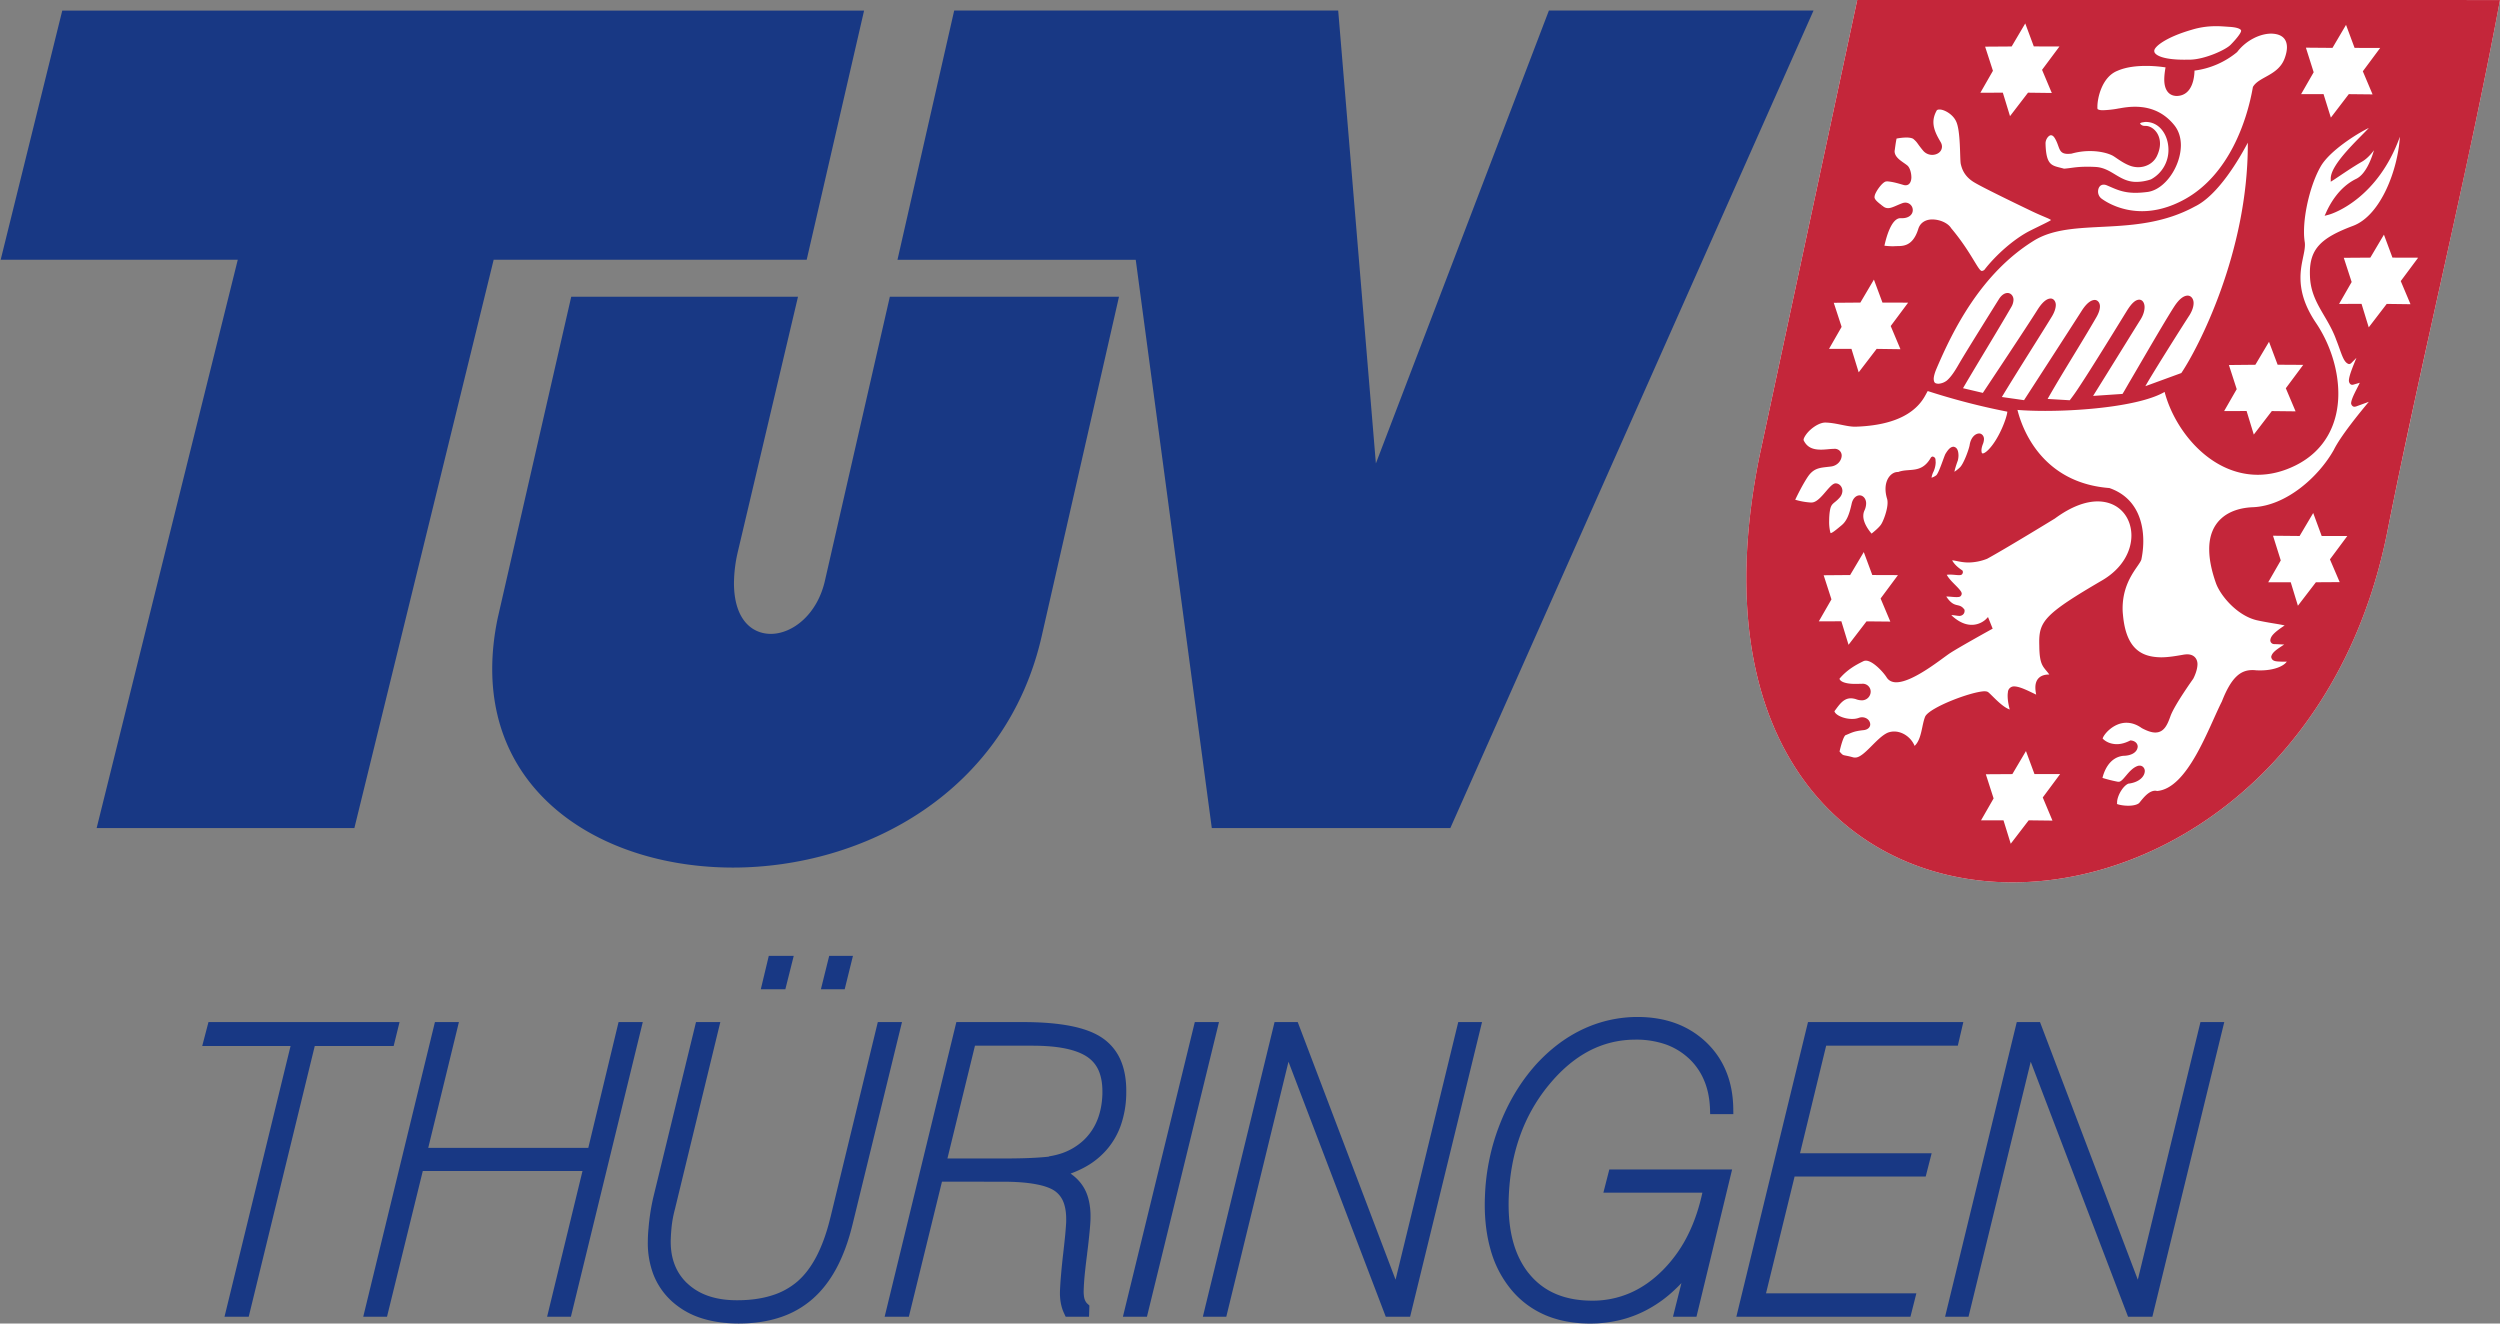
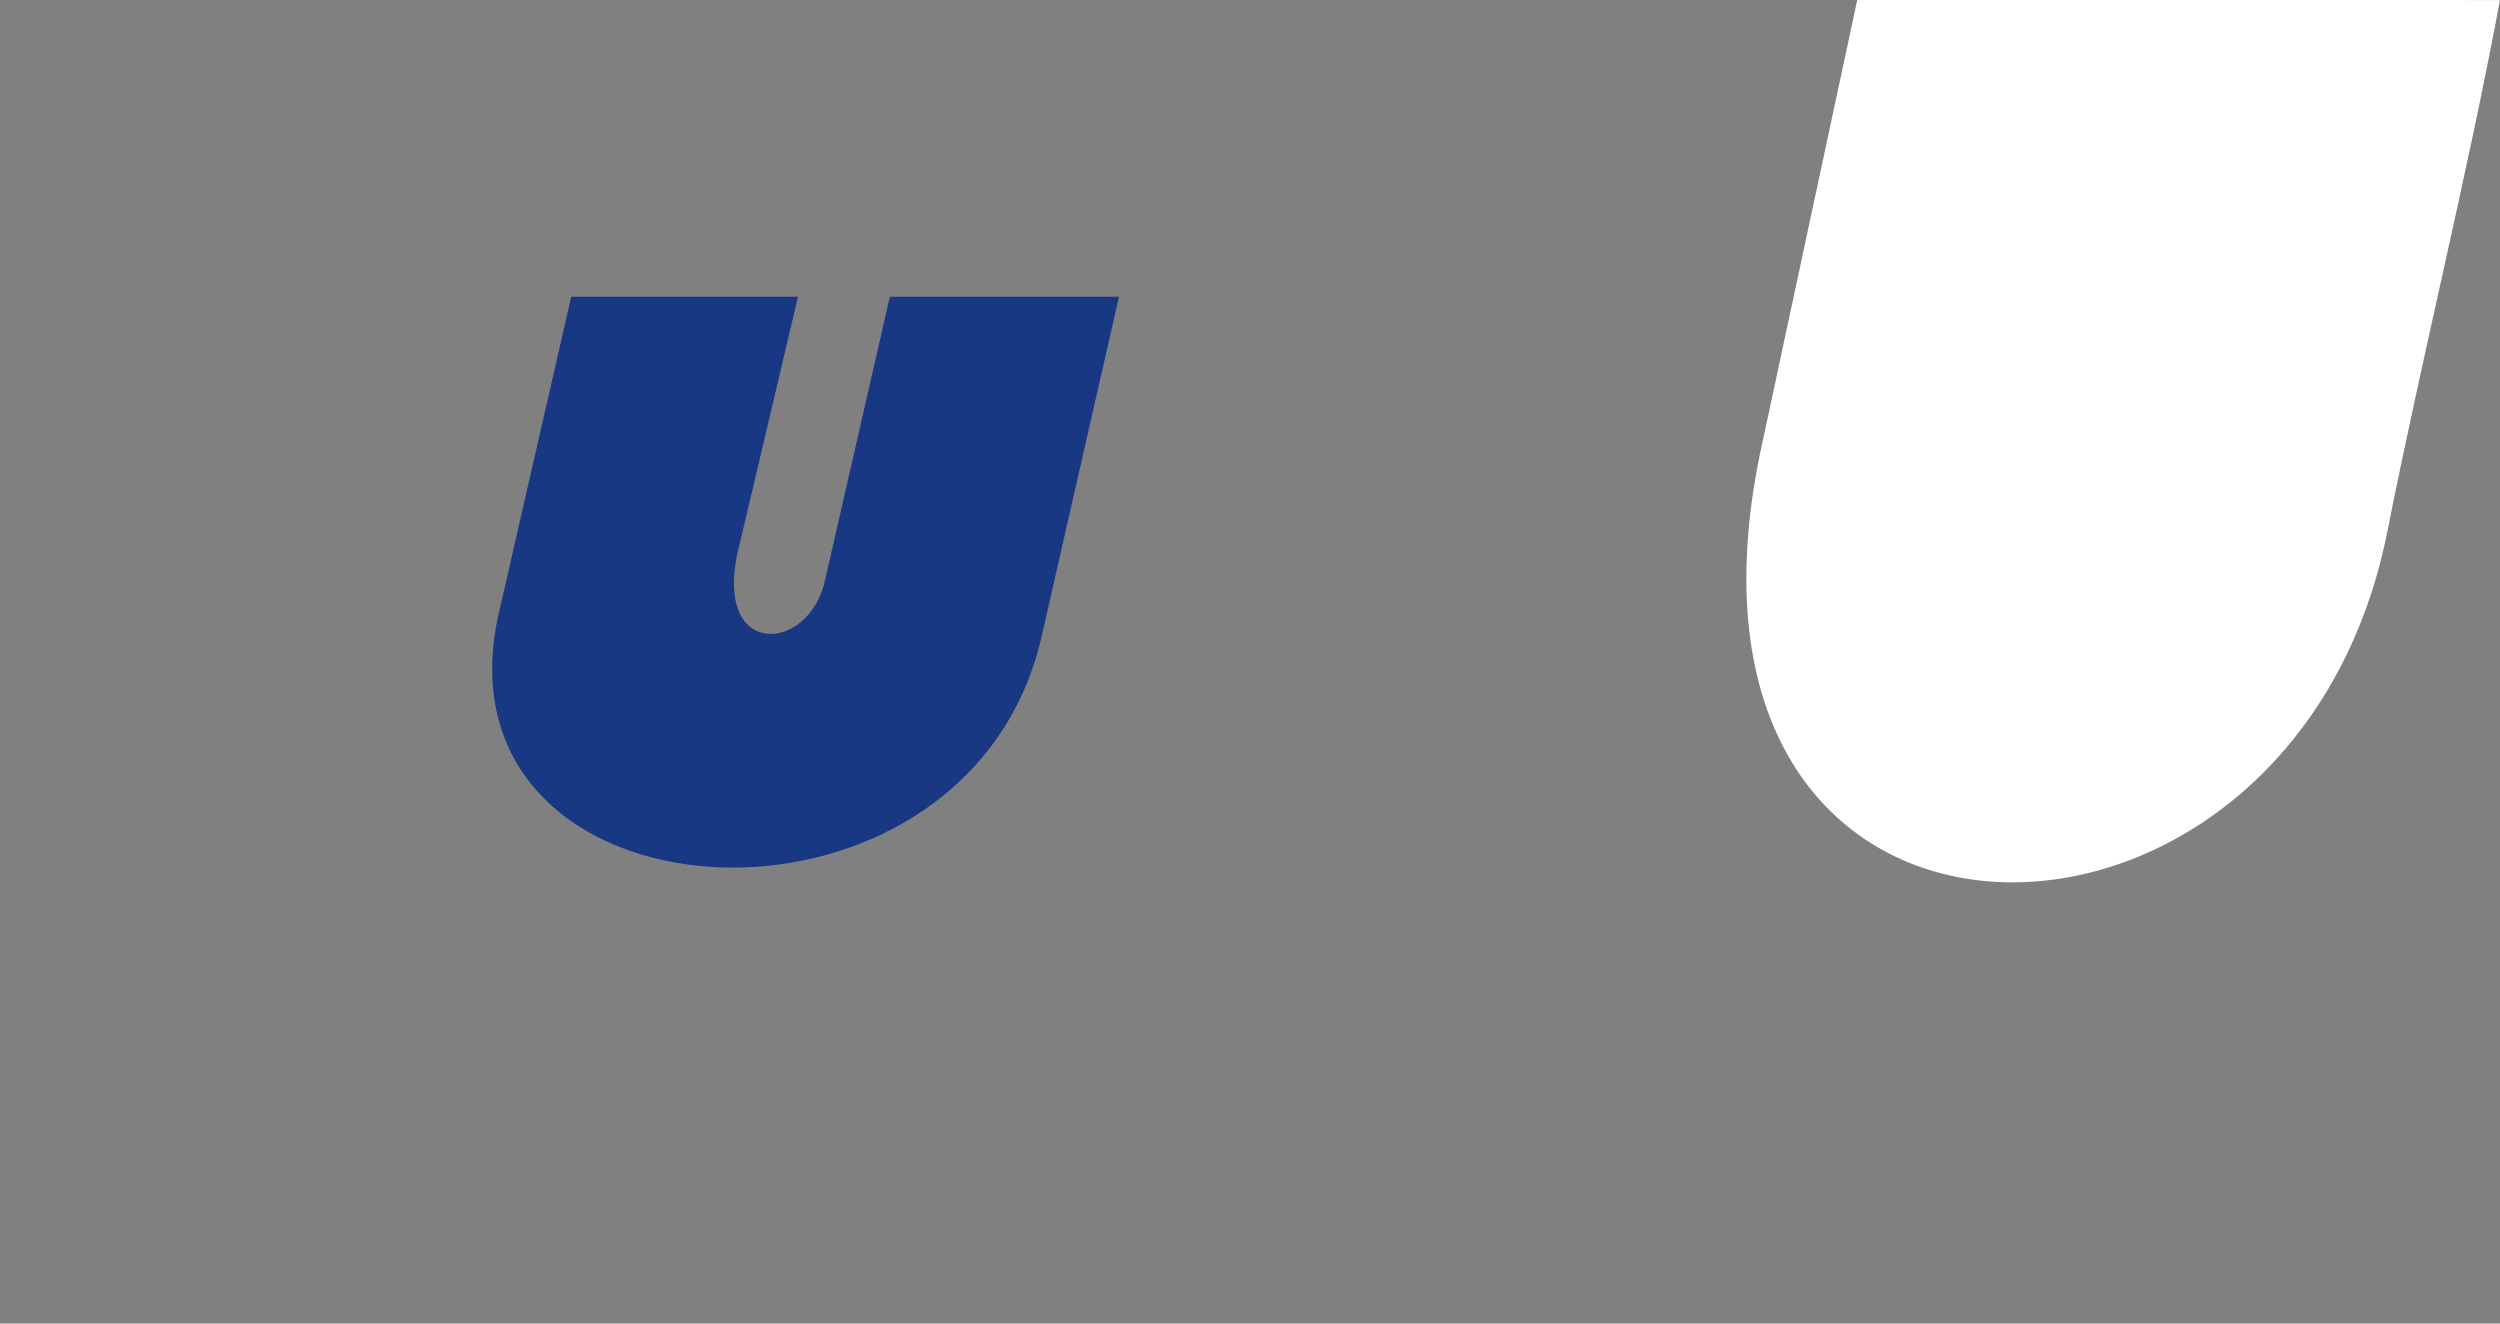
<svg xmlns="http://www.w3.org/2000/svg" width="136" height="72" viewBox="0 0 136 72">
  <rect x="0" y="0" width="136" height="72" fill="#808080" stroke="none" />
  <g fill="none" fill-rule="evenodd">
    <g fill="#183884">
-       <path d="M61.784 14.132H48.823L51.908.574h20.89l2.05 24.637L84.26.574h14.396L78.898 45.047H65.922z" />
      <path d="M39.855 47.196c-6.802-.011-13.077-3.713-13.078-10.803 0-.875.096-1.796.298-2.768l4-17.482h12.336l-3.263 13.83a7.725 7.725 0 0 0-.22 1.76c.007 1.93.939 2.744 2 2.75 1.186 0 2.562-1.059 2.966-2.972l3.513-15.368h12.466l-4.177 18.34c-1.897 8.627-9.692 12.713-16.835 12.713h-.006z" />
-       <path d="M3.387.576.037 14.13h12.898L5.257 45.047h14.021l7.577-30.916h17.029L47.006.576z" />
    </g>
    <path d="M101.034 0 95.71 24.846c-6.095 30.223 28.982 30.09 34.159 4.083C131.78 19.303 134.207 9.596 136 .002L101.034 0z" fill="#FFF" />
-     <path d="M129.888 16.533h-.051l-.978 1.275-.391-1.277-1.222.002.684-1.192-.428-1.316 1.444-.01.74-1.25.463 1.248.072.002.001-.114.096-.041-.096.041-.001.114 1.326.004-.946 1.272.53 1.258-1.243-.016zm-2.922 7.929c-.82 1.468-2.582 3.049-4.393 3.13-1.4.052-2.4.793-2.392 2.294 0 .525.118 1.135.368 1.843.249.685 1.156 1.765 2.228 2.014.47.103.892.166 1.194.218.13.022.24.045.314.064-.578.38-.762.583-.78.804a.21.21 0 0 0 .196.21c.098.001.33.014.558.023-.385.256-.666.424-.706.676.048.256.261.242.62.258.067 0 .144-.002.227-.004-.148.229-.667.486-1.476.478-.057 0-.117-.002-.179-.004a1.486 1.486 0 0 0-.215-.013c-.651-.003-1.152.405-1.659 1.705-.724 1.422-1.86 4.755-3.542 4.873-.006-.013-.053-.017-.091-.017-.349.012-.63.376-.851.65-.077.103-.339.17-.607.167-.266.002-.547-.056-.638-.105.035.016.027-.025.027-.078 0-.185.101-.46.245-.67.14-.215.327-.359.413-.353.567-.083.843-.394.85-.682 0-.154-.118-.293-.276-.293-.05 0-.098.01-.146.03-.486.196-.765.886-1.016.847h-.03a7.578 7.578 0 0 1-.835-.209c.069-.284.33-1.114 1.134-1.202.463-.006.764-.206.783-.498-.002-.197-.174-.327-.396-.34-.27.139-.508.204-.738.204-.3 0-.588-.108-.773-.306.06-.233.593-.858 1.29-.858.26 0 .544.08.837.29.309.165.542.241.742.241.49-.004.664-.456.826-.906.229-.62 1.238-2.023 1.238-2.027.01-.023.222-.418.226-.785 0-.269-.168-.535-.556-.535-.077 0-.16.01-.257.028-.35.06-.76.134-1.17.134-.974-.016-1.902-.366-2.072-2.324a3.03 3.03 0 0 1-.018-.344c.006-1.53.899-2.278 1.02-2.651.023-.115.105-.504.105-.999.003-.956-.304-2.357-1.845-2.891-3.361-.257-4.627-2.764-5-4.249.448.035.963.053 1.51.053 2.34-.002 5.279-.319 6.495-1.033.55 2.106 2.49 4.504 5.063 4.508.654 0 1.349-.155 2.067-.513 1.657-.826 2.323-2.341 2.32-3.91-.003-1.348-.478-2.74-1.206-3.824-.678-1-.851-1.807-.853-2.468-.002-.761.237-1.322.242-1.786 0-.054-.002-.106-.01-.157a3.422 3.422 0 0 1-.04-.555c-.002-1.115.382-2.638.893-3.534.47-.86 2.014-1.83 2.634-2.12-.527.574-2.048 1.938-2.072 2.729v.196l.158-.099c.245-.159 1.023-.7 1.548-.996.265-.156.483-.4.645-.617-.154.53-.47 1.328-.98 1.562-.913.451-1.397 1.334-1.605 1.784l-.1.22.22-.058c.327-.087 2.683-.934 3.875-4.242-.108 1.784-1.032 4.273-2.544 4.845-1.73.648-2.36 1.243-2.351 2.576 0 .056.002.113.004.17.049 1.422.968 2.16 1.433 3.468.285.713.378 1.228.689 1.307.035 0 .079-.016.113-.044.07-.067.183-.185.292-.293-.168.416-.403.958-.41 1.238 0 .084.056.226.18.226.016 0 .04-.002.064-.009l.35-.102c-.166.352-.46.85-.473 1.113 0 .076.075.191.172.191.03 0 .063-.006.095-.014l.697-.254c-.497.592-1.531 1.86-1.899 2.604zm.313 7.205-1.245.008h-.049l-.979 1.277-.39-1.278h-1.225l.683-1.187-.422-1.343 1.447.014.74-1.251.461 1.251 1.393.002-.944 1.27.53 1.237zm-16.345 3.267c0 .062.002.13.004.203.01 1.113.237 1.126.544 1.557h-.024c-.455.002-.734.242-.734.706 0 .114.016.244.044.388-.458-.22-.887-.44-1.188-.447a.33.33 0 0 0-.35.322 1.12 1.12 0 0 0-.014.188c0 .285.07.578.113.747-.421-.15-.881-.69-1.15-.927-.07-.06-.143-.062-.226-.066-.732.026-2.937.862-3.218 1.364-.196.458-.184 1.235-.58 1.608-.174-.431-.62-.779-1.11-.783a.97.97 0 0 0-.35.064c-.612.264-1.308 1.382-1.785 1.353a.37.37 0 0 1-.09-.009c-.621-.175-.499-.037-.748-.318.044-.201.212-.883.349-.899.285-.11.405-.208.945-.264.219-.018.375-.141.375-.318-.012-.225-.207-.38-.441-.384a.542.542 0 0 0-.189.036.969.969 0 0 1-.346.054c-.414.01-.91-.19-.972-.418.262-.35.487-.706.896-.702.08 0 .165.015.266.043a.878.878 0 0 0 .315.065.476.476 0 0 0 .495-.471.43.43 0 0 0-.478-.428c-.108 0-.223.006-.332.006-.45.006-.83-.085-.889-.28.412-.485.857-.736 1.297-.952a.292.292 0 0 1 .135-.031c.359-.014.943.598 1.145.924.12.18.313.254.519.252.936-.01 2.525-1.336 2.94-1.599.5-.324 2.208-1.27 2.21-1.27l.089-.049-.193-.481-.06-.15-.108.113c-.002 0-.296.312-.78.31-.298 0-.672-.115-1.108-.524.013 0 .026-.003.04-.003.126 0 .273.04.404.042.11 0 .277-.083.277-.272 0-.02 0-.043-.004-.065-.299-.426-.532-.023-.992-.718h.028c.158 0 .376.032.538.032.088-.01.237.021.275-.178a.235.235 0 0 0-.038-.123c-.183-.282-.571-.546-.777-.912.053-.008.111-.012.172-.012.177 0 .362.03.492.03.056-.004.187.02.215-.158a.21.21 0 0 0-.024-.094c-.257-.17-.43-.325-.562-.552.19.003.469.114.888.116a2.86 2.86 0 0 0 1.014-.202c1.005-.546 3.69-2.192 3.69-2.192.904-.667 1.693-.93 2.328-.93 1.156.007 1.828.85 1.833 1.853 0 .831-.469 1.781-1.582 2.437-3.08 1.798-3.437 2.22-3.433 3.368zm.72 9.707-1.243-.015h-.05l-.977 1.274-.394-1.274-1.223.002.685-1.194-.423-1.314 1.443-.009.74-1.253.463 1.251 1.395.002-.944 1.271.528 1.26zm-12.71-10.84.687-1.195-.423-1.312 1.44-.012.742-1.25.463 1.249 1.396.005-.944 1.272.529 1.256-1.241-.012h-.054l-.978 1.275-.391-1.28-1.226.005zm-.428-6.463a3.827 3.827 0 0 1-.856-.152c.116-.243.394-.81.679-1.241.352-.526.718-.496 1.269-.567.353-.046.575-.326.58-.595 0-.199-.157-.37-.391-.37-.027.002-.032.006-.036.006-.187-.002-.445.042-.702.042-.386-.003-.738-.086-.941-.51l-.002-.018c-.011-.095.151-.366.39-.571.24-.211.547-.375.79-.375.586.012 1.133.222 1.606.225h.04c1.802-.057 2.758-.549 3.286-1.045.264-.246.419-.49.517-.672.049-.088.087-.161.113-.205l.01-.017c1.407.455 2.846.831 4.33 1.122-.013.294-.437 1.465-1.021 2.063-.156.16-.27.211-.316.208-.038-.002-.06-.013-.07-.154 0-.093.023-.221.083-.365a.8.8 0 0 0 .055-.263c0-.174-.126-.303-.262-.303-.225.005-.455.23-.517.62-.02.181-.327 1.06-.549 1.243-.117.109-.22.183-.279.22.015-.105.075-.313.184-.614a1.17 1.17 0 0 0 .036-.273c-.004-.196-.045-.449-.277-.475-.16.011-.279.14-.435.394-.09.177-.376 1.106-.517 1.174a.822.822 0 0 1-.238.118 1.12 1.12 0 0 1 .115-.347c.081-.188.111-.367.111-.507-.02-.12.03-.236-.156-.298-.074.005-.105.055-.12.083-.512.873-1.169.528-1.763.758-.015-.002-.027 0-.033 0-.309.002-.657.335-.657.923 0 .164.028.347.089.547.014.049.022.115.022.191.006.4-.242 1.053-.372 1.22-.117.16-.373.372-.497.47-.139-.158-.457-.575-.45-.968 0-.1.019-.194.064-.293a.933.933 0 0 0 .09-.382c0-.253-.163-.438-.355-.438-.192 0-.374.17-.434.462-.14.634-.287.958-.56 1.177-.282.234-.476.4-.584.417-.027-.058-.09-.363-.079-.664 0-.182.012-.371.036-.523.068-.466.215-.388.532-.743a.575.575 0 0 0 .153-.372c-.002-.23-.172-.404-.365-.406a.266.266 0 0 0-.08.014v.002c-.333.133-.793 1.043-1.245 1.025l-.02.002zm1.653-9.604-.099.04.099-.04-.412-1.262 1.447-.012.737-1.25.465 1.25 1.397.004-.948 1.272.53 1.261-1.244-.017h-.052l-.976 1.275-.393-1.275h-1.222l.685-1.196-.014-.05zm1.812-7.068c.027-.223.462-.83.655-.794v-.008c.31.02.554.092.945.206a.584.584 0 0 0 .09.008c.235-.002.308-.248.308-.437-.004-.23-.07-.474-.188-.61-.214-.201-.734-.42-.724-.813 0-.016.004-.04.01-.067.045-.352.077-.53.097-.613.105-.02.324-.056.532-.056.174-.003.339.034.392.086.237.21.168.203.517.624a.644.644 0 0 0 .496.233c.254 0 .522-.148.533-.444a.492.492 0 0 0-.07-.247c-.182-.311-.396-.68-.396-1.09 0-.195.05-.406.182-.637.009-.02.056-.05.149-.05.254-.003.72.253.9.638.26.522.199 2.063.258 2.33.053.21.162.664.75 1.007.568.34 2.99 1.498 2.994 1.5.408.2.723.327.934.418a1.773 1.773 0 0 1 .234.118c-.105.08-.498.261-1.126.574-.904.453-1.902 1.357-2.503 2.138-.052.04-.093.056-.12.056-.188.072-.557-.978-1.686-2.321-.168-.278-.605-.473-1.02-.477h-.015c-.317 0-.645.147-.756.523-.335 1.066-.97.9-1.276.933-.04 0-.083.003-.125.003a4.5 4.5 0 0 1-.439-.03c.08-.377.372-1.544.902-1.497h.06c.366 0 .58-.199.58-.438a.404.404 0 0 0-.403-.409.476.476 0 0 0-.171.033c-.325.12-.576.272-.772.266-.105 0-.198-.03-.315-.136l-.066.088.06-.092c-.233-.175-.426-.333-.414-.47 0-.012.002-.025.007-.046zm6.01-8.128 1.443-.01.74-1.254.465 1.251 1.395.004-.946 1.27.53 1.259-1.242-.016h-.052l-.979 1.276-.39-1.276h-.075l-1.147.002.683-1.193-.425-1.313zm4.484 5.832c.06 0 .134-.002.22-.013a3.654 3.654 0 0 1 1.006-.139c.526 0 .958.116 1.201.236.167.076.6.453 1.063.592.115.032.235.05.352.05.418 0 .81-.207 1.004-.576.128-.259.183-.496.183-.708-.003-.597-.43-.961-.78-.963-.02 0-.029.002-.035.002.016-.002.004-.002-.015-.002-.177 0-.254-.122-.254-.128 0 0 .004-.053.2-.075a.52.52 0 0 1 .116-.012c.745.002 1.224.714 1.228 1.509a1.812 1.812 0 0 1-.95 1.614 2.51 2.51 0 0 1-.78.138c-.938.012-1.34-.755-2.22-.812a7.439 7.439 0 0 0-.462-.013c-.649 0-.886.081-1.27.106-.626-.18-.972-.093-1.005-1.373 0-.237.172-.444.294-.446.061.002.135.032.218.174.275.462.173.83.686.84zm6.532 7.711c-.218.004-.456.187-.707.562-.315.48-1.024 1.684-1.66 2.775-.319.546-.616 1.06-.84 1.438-.109.192-.2.347-.263.456l-.072.117-1.6.108c.887-1.421 2.17-3.5 2.593-4.174.142-.235.207-.465.207-.657 0-.199-.092-.404-.293-.404-.207.008-.409.192-.656.585-.321.518-1.075 1.751-1.772 2.856a63.18 63.18 0 0 1-.934 1.453 9.613 9.613 0 0 1-.41.57.025.025 0 0 1-.01.008l-1.2-.072c.864-1.518 1.802-2.969 2.667-4.47.123-.221.18-.41.18-.566 0-.186-.117-.349-.285-.349-.217.007-.45.194-.694.57-.598.937-2.833 4.393-3.15 4.882l-1.207-.172c.891-1.473 2.276-3.64 2.731-4.395.137-.233.202-.44.204-.611 0-.181-.108-.352-.283-.352-.221.007-.46.207-.726.633-.57.908-2.642 4.022-2.96 4.501l-1.08-.255c.81-1.386 1.833-3.044 2.627-4.415a.814.814 0 0 0 .12-.397c0-.207-.145-.367-.322-.367-.164 0-.334.115-.47.333-.336.538-1.822 2.915-2.14 3.467-.123.207-.382.693-.687.958a.843.843 0 0 1-.475.179c-.163-.016-.233-.04-.246-.257 0-.118.041-.304.149-.557.89-2.089 2.414-5.17 5.27-6.952 2.132-1.348 5.552-.112 8.783-1.874 1.281-.615 2.441-2.633 2.885-3.474v.086c.003 5.91-2.716 11.114-3.617 12.445l-1.957.716c.395-.706 2.052-3.328 2.41-3.875.147-.245.215-.463.215-.65 0-.214-.127-.403-.325-.403zm5.872 6.296-1.243-.014h-.05l-.98 1.278-.391-1.282-1.223.004.685-1.193-.424-1.313 1.439-.014.742-1.25.469 1.248 1.392.008-.947 1.272.531 1.256zm-9.682-18.528c.465-.206 1.045-.264 1.551-.264.471 0 .875.053 1.058.081-.044.241-.07.467-.07.672.002.483.196.881.689.883.867-.028.95-1.054.956-1.38a4.56 4.56 0 0 0 2.318-1.008c.498-.655 1.266-1.004 1.854-1.004.518.01.853.234.857.74 0 .163-.036.359-.119.588-.34.96-1.413 1.006-1.733 1.575-.329 1.893-1.317 4.766-3.678 6.092-.887.495-1.684.664-2.355.664-1.132 0-1.924-.478-2.197-.68a.484.484 0 0 1-.194-.393c.005-.207.113-.37.307-.37.05 0 .107.01.174.039.457.19.837.405 1.556.405.198 0 .42-.016.679-.05.941-.145 1.782-1.395 1.79-2.534 0-.398-.108-.786-.361-1.098-.645-.8-1.454-1.002-2.14-1-.317 0-.61.044-.855.09v-.002a5.524 5.524 0 0 1-.868.101c-.213.007-.307-.053-.307-.065-.004 0-.014-.044-.01-.122-.004-.45.236-1.626 1.098-1.96zm4.02-2.226c.519-.16.97-.199 1.341-.199.287 0 .525.025.715.036.534.031.645.157.643.205.014.096-.202.394-.554.754-.265.293-1.423.807-2.203.826l-.334.003c-.56 0-.987-.058-1.263-.156-.28-.099-.374-.223-.368-.309-.04-.218.606-.75 2.023-1.16zm6.224.97 1.446.012.737-1.253.465 1.253 1.392.004-.943 1.269.53 1.257-1.246-.013h-.048l-.975 1.275-.399-1.28-.074.003v.113-.113l-1.146.002.684-1.192-.423-1.337zM101.034 0 95.71 24.846c-6.095 30.223 28.982 30.09 34.159 4.084C131.78 19.304 134.207 9.597 136 .002L101.034 0z" fill="#C4263A" />
-     <path d="M41.387 53.817 41.822 52h1.357l-.456 1.817h-1.336zm3.27 0L45.108 52H46.4l-.449 1.817h-1.294zm9.939 9.204c.596 0 1.105-.01 1.525-.03.418-.019.74-.049.918-.067l.048-.022c.224-.035.436-.087.633-.15a3.302 3.302 0 0 0 1.253-.746 3.06 3.06 0 0 0 .526-.675c.145-.25.257-.528.334-.826.079-.298.125-.624.137-.974l.001-.156c0-.417-.061-.772-.175-1.064a1.718 1.718 0 0 0-.6-.782c-.284-.205-.675-.367-1.174-.476-.509-.112-1.13-.167-1.862-.167h-3.122l-1.498 6.135h3.056zm-42.383 8.61 3.593-14.727H11l.341-1.303h10.394l-.32 1.303h-4.293L13.53 71.63h-1.317zm17.549 0 1.926-7.93H23l-1.947 7.93H19.76l3.9-16.03h1.305l-1.669 6.843h8.707L33.65 55.6h1.317l-3.91 16.03h-1.296zm29.363 0h-1.152l-.034-.07-.045-.1a2.1 2.1 0 0 1-.114-.286 2.65 2.65 0 0 1-.112-.615 2.698 2.698 0 0 1-.007-.202c0-.046 0-.09.002-.133.01-.251.028-.552.06-.9.03-.354.068-.73.115-1.133.049-.427.087-.779.113-1.054.025-.279.042-.504.049-.667l.001-.149c0-.363-.05-.667-.143-.91a1.32 1.32 0 0 0-.477-.624l-.03-.02c-.226-.148-.564-.267-1.01-.348-.476-.09-1.074-.135-1.788-.135l-3.31-.002-1.802 7.348h-1.317l3.902-16.03h3.643c1.014 0 1.882.073 2.6.216.733.148 1.314.372 1.748.683a2.8 2.8 0 0 1 .982 1.26c.181.458.272.991.27 1.593l-.002.216a5.444 5.444 0 0 1-.282 1.61 4.09 4.09 0 0 1-.73 1.305 4.231 4.231 0 0 1-1.162.967c-.262.149-.548.28-.853.392l.145.108c.211.17.384.358.52.567l.036.057c.142.23.244.497.306.797a3.8 3.8 0 0 1 .078.798l-.002.174c-.007.191-.027.444-.059.762-.03.307-.07.677-.124 1.09v.02c-.055.422-.097.79-.13 1.109-.03.32-.048.595-.056.83 0 .036-.003.07-.003.102 0 .073.003.14.011.199.007.087.02.155.038.209.016.054.04.103.066.148a.46.46 0 0 0 .091.11l.105.097-.001.063-.003.084-.005.167-.01.297h-.118zm1.961 0 3.911-16.03h1.316l-3.92 16.03h-1.307zm14.3 0-5.292-13.873L66.71 71.63h-1.275l3.901-16.03h1.26l5.323 14.015 3.41-14.015h1.294l-3.912 16.03h-1.325zm19.071 0 3.898-16.03h8.45l-.301 1.285h-7.161l-1.422 5.851 7.16.002-.323 1.263h-7.132l-1.555 6.354 8.179.002-.322 1.273h-9.47zm21.309 0-5.294-13.873-3.385 13.873h-1.275l3.9-16.03h1.264l5.321 14.015 3.408-14.015H121l-3.911 16.03h-1.323zM39.186 55.6l-2.47 10.179-.003.012a6.138 6.138 0 0 0-.198 1.179c-.012.147-.02.287-.024.42-.004.054-.004.107-.004.16 0 .455.068.858.204 1.218.143.385.364.725.665 1.018h.001l.034.031c.32.3.703.532 1.15.684.448.154.965.234 1.552.232.713.002 1.343-.087 1.892-.26a3.853 3.853 0 0 0 1.397-.763c.39-.338.732-.788 1.029-1.352.297-.571.55-1.26.747-2.063l.024-.096h.001l2.57-10.599h1.315l-2.702 11.06c-.222.898-.513 1.684-.873 2.35-.365.676-.803 1.233-1.311 1.672a5.064 5.064 0 0 1-1.774.992c-.665.218-1.406.323-2.224.325-.769-.002-1.46-.103-2.069-.304a4.323 4.323 0 0 1-1.594-.93 3.868 3.868 0 0 1-.995-1.484 4.839 4.839 0 0 1-.285-1.698 7.909 7.909 0 0 1 .039-.767 11.8 11.8 0 0 1 .256-1.666l2.327-9.55m46.191 15.937a4.895 4.895 0 0 1-1.857-1.397 5.841 5.841 0 0 1-1.122-2.202c-.203-.727-.304-1.532-.304-2.418 0-.141.004-.283.01-.424.022-.697.106-1.383.248-2.055.138-.672.34-1.33.597-1.97.256-.643.56-1.243.907-1.796a9.88 9.88 0 0 1 1.178-1.53l.034-.036h.002a8.739 8.739 0 0 1 1.147-1.001c.414-.3.85-.554 1.31-.763a6.987 6.987 0 0 1 2.87-.622c.755 0 1.444.112 2.064.337a4.803 4.803 0 0 1 1.628.991l.034.032c.483.455.852.989 1.1 1.596.25.602.378 1.278.39 2.018l.004.31h-1.26l-.005-.121-.005-.172c-.022-.58-.13-1.093-.321-1.543a3.482 3.482 0 0 0-.763-1.13l-.063-.058a3.626 3.626 0 0 0-1.262-.767 4.867 4.867 0 0 0-1.636-.26c-.903 0-1.746.205-2.53.614-.788.413-1.524 1.034-2.205 1.868l-.035.043h-.001a9.202 9.202 0 0 0-1.526 2.732c-.363 1.02-.565 2.135-.607 3.346a9.637 9.637 0 0 0-.006.375c0 .745.081 1.416.243 2.01.18.662.461 1.229.839 1.71h.002l.035.042c.397.486.874.848 1.439 1.09.57.245 1.232.37 1.987.37a5.11 5.11 0 0 0 2.067-.42c.645-.281 1.243-.7 1.799-1.264a7.372 7.372 0 0 0 1.388-1.983c.32-.66.566-1.398.742-2.209h-5.386l.323-1.262h6.68l-1.939 8.012H91.01l.46-1.83a8.23 8.23 0 0 1-.386.382 6.79 6.79 0 0 1-1.37 1.006 6.163 6.163 0 0 1-1.53.609A6.889 6.889 0 0 1 86.51 72c-.918 0-1.736-.154-2.457-.462z" fill="#183884" />
  </g>
</svg>